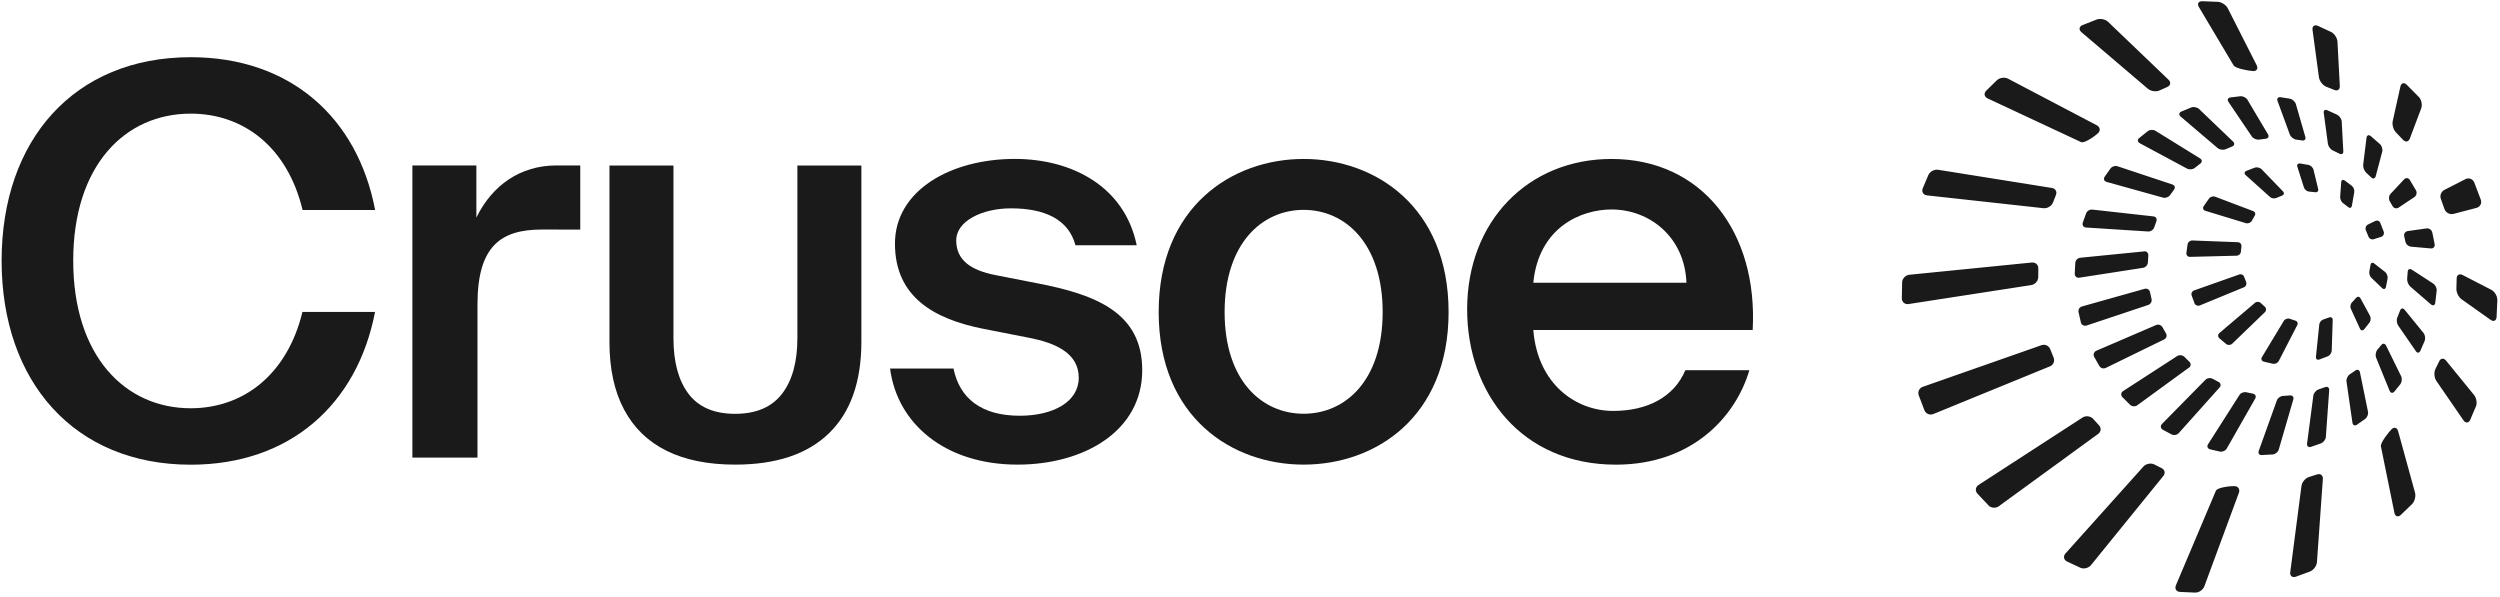
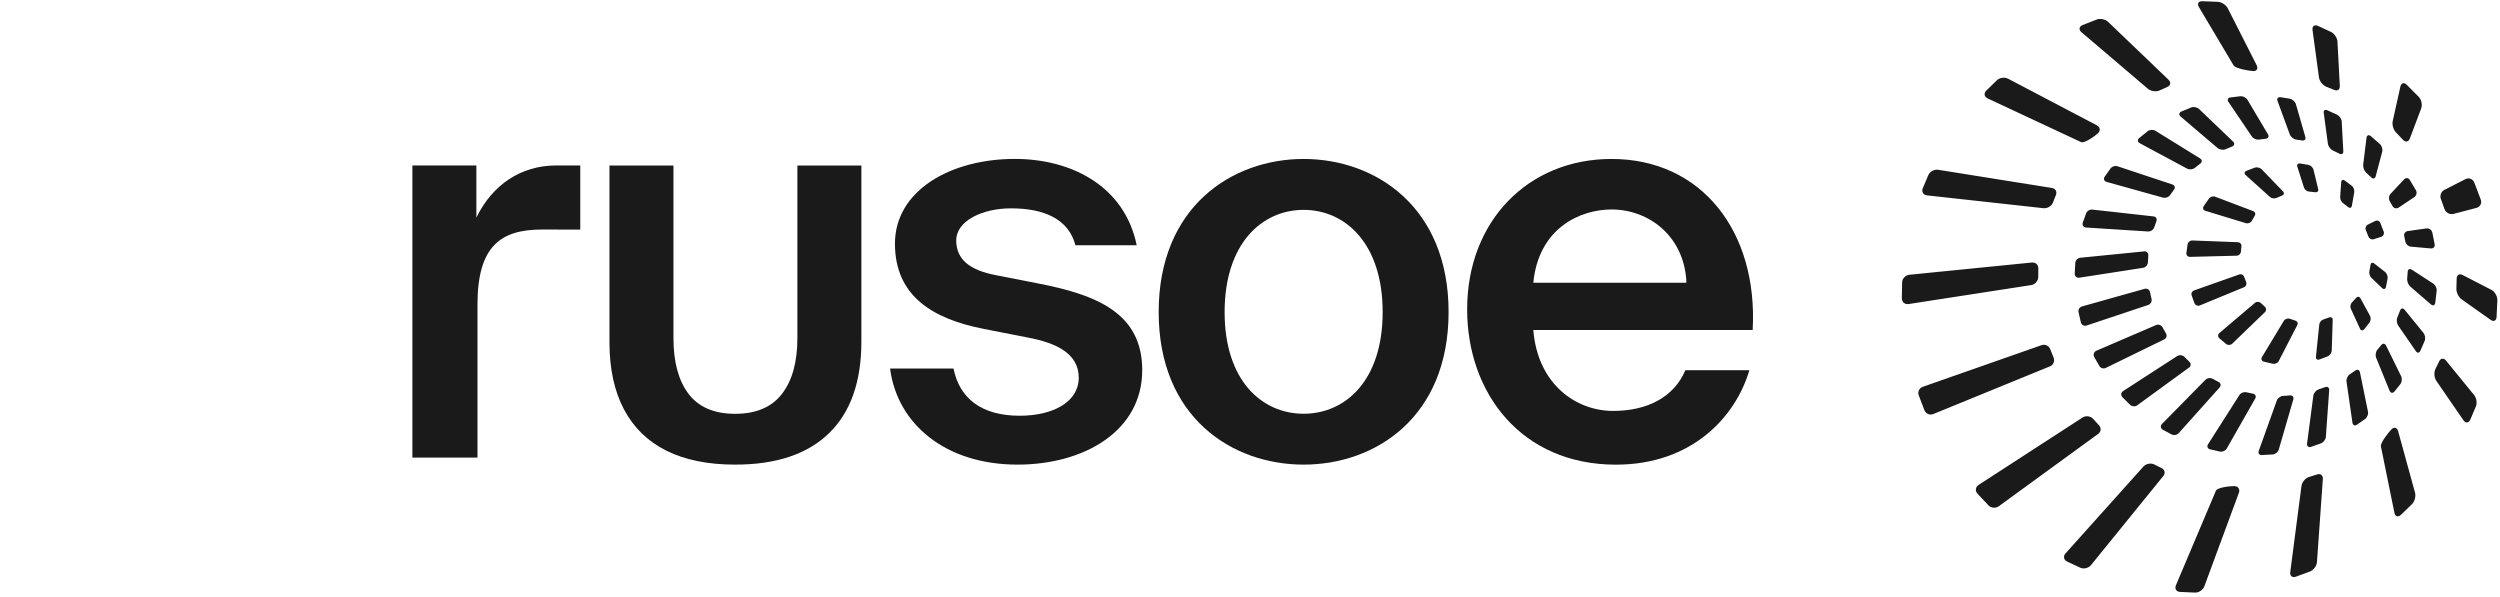
<svg xmlns="http://www.w3.org/2000/svg" width="465" height="111" viewBox="0 0 465 111" fill="none">
  <path d="M449.936 18.065L447.648 15.761C447.147 15.267 446.621 15.428 446.472 16.102L445.047 22.522C444.897 23.196 445.173 24.158 445.673 24.652L446.945 25.989C447.408 26.511 447.991 26.403 448.236 25.753L450.343 20.167C450.588 19.51 450.393 18.565 449.922 18.05L449.944 18.051L449.936 18.065ZM433.555 5.935L431.133 4.808C430.487 4.536 430.037 4.867 430.129 5.562L431.321 14.374C431.413 15.062 432.016 15.85 432.662 16.122L434.122 16.706C434.761 17 435.246 16.677 435.206 15.977L434.77 7.752C434.729 7.059 434.193 6.236 433.562 5.928L433.555 5.935ZM389.987 3.629L387.346 4.668C386.708 4.936 386.611 5.531 387.143 5.982L399.521 16.521C400.06 16.965 401.018 17.114 401.656 16.832L403.083 16.191C403.736 15.924 403.847 15.315 403.346 14.828L392.112 4.071C391.611 3.584 390.654 3.391 390.002 3.622L389.995 3.622L389.987 3.629ZM389.997 23.299L373.495 14.635C372.872 14.313 371.951 14.434 371.439 14.909L369.435 16.869C368.945 17.359 369.067 18.011 369.698 18.304L387.081 26.43C387.712 26.723 389.77 25.232 390.252 24.756C390.734 24.288 390.62 23.629 390.004 23.299L389.997 23.299ZM358.685 32.535L357.629 35.029C357.369 35.671 357.735 36.263 358.424 36.34L380.098 38.725C380.786 38.801 381.584 38.341 381.843 37.699L382.386 36.314C382.667 35.68 382.345 35.067 381.658 34.961L360.48 31.576C359.793 31.471 358.989 31.887 358.693 32.52L358.693 32.535L358.685 32.535ZM419.744 12.135L414.364 1.537C414.042 0.917 413.22 0.378 412.516 0.338L409.604 0.226C408.907 0.222 408.63 0.703 408.989 1.303L415.449 12.162C415.807 12.761 418.388 13.186 419.07 13.218C419.751 13.25 420.058 12.77 419.744 12.15L419.744 12.135ZM353.799 52.478L353.741 55.479C353.738 56.179 354.305 56.66 354.991 56.554L377.819 53.023C378.512 52.917 379.095 52.269 379.113 51.569L379.126 49.967C379.166 49.275 378.629 48.766 377.93 48.828L355.127 51.106C354.435 51.176 353.831 51.801 353.791 52.5L353.799 52.478ZM437.44 34.56L436.122 33.571C435.783 33.337 435.486 33.482 435.46 33.889L435.27 36.647C435.245 37.054 435.495 37.571 435.834 37.805L436.763 38.514C437.071 38.785 437.383 38.662 437.452 38.27L437.892 35.76C437.962 35.361 437.763 34.824 437.447 34.56L437.44 34.56ZM419.433 31.163L417.824 31.777C417.445 31.934 417.384 32.297 417.693 32.568L422.225 36.643C422.526 36.913 423.068 36.985 423.439 36.805L424.449 36.387C424.834 36.244 424.917 35.889 424.631 35.59L420.651 31.471C420.365 31.187 419.818 31.049 419.426 31.17L419.441 31.155L419.433 31.163ZM410.191 39.208C409.798 39.089 409.661 38.706 409.876 38.362L410.883 36.916C411.126 36.595 411.644 36.44 412.03 36.589L419.087 39.265C419.472 39.413 419.594 39.803 419.365 40.147L418.834 41.08C418.626 41.432 418.137 41.63 417.743 41.511L410.191 39.208ZM416.811 46.8C416.786 47.207 416.432 47.547 416.027 47.559L407.344 47.778C406.933 47.796 406.633 47.468 406.666 47.06L406.893 45.427C406.962 45.028 407.359 44.71 407.77 44.728L416.24 45.05C416.651 45.068 416.958 45.411 416.91 45.818L416.811 46.807L416.811 46.8ZM427.815 30.411C427.412 30.357 427.178 30.628 427.307 31.017L428.541 34.89C428.663 35.279 429.094 35.619 429.505 35.637L430.617 35.753C431.02 35.815 431.276 35.544 431.177 35.141L430.31 31.562C430.21 31.158 429.802 30.769 429.408 30.678L427.815 30.404L427.815 30.411ZM397.984 26.633L406.801 31.366C407.228 31.589 407.876 31.525 408.244 31.221L409.248 30.439C409.637 30.157 409.627 29.72 409.208 29.461L400.923 24.334C400.518 24.075 399.864 24.109 399.482 24.398L397.9 25.669C397.525 25.965 397.557 26.396 397.984 26.626L397.977 26.626L397.984 26.633ZM441.884 32.766L443.09 28.236C443.22 27.773 443.024 27.134 442.673 26.804L440.958 25.309C440.584 25.008 440.228 25.151 440.171 25.624L439.555 30.607C439.491 31.086 439.731 31.741 440.074 32.085L441.041 32.992C441.377 33.336 441.754 33.237 441.884 32.774L441.884 32.766ZM449.39 35.425L448.223 33.471C447.962 33.056 447.494 33.014 447.161 33.363L444.646 36.052C444.314 36.401 444.253 37.026 444.499 37.433L445.012 38.328C445.243 38.749 445.753 38.879 446.157 38.606L449.064 36.663C449.467 36.396 449.607 35.831 449.376 35.41L449.39 35.425ZM434.72 21.343L432.891 20.515C432.456 20.307 432.142 20.532 432.218 21.015L432.991 26.749C433.059 27.224 433.463 27.781 433.906 27.982L435.131 28.583C435.558 28.805 435.886 28.602 435.855 28.128L435.56 22.603C435.536 22.129 435.154 21.565 434.727 21.35L434.72 21.343ZM405.723 20.749C405.285 20.949 405.222 21.37 405.596 21.679L412.474 27.535C412.833 27.843 413.506 27.948 413.944 27.762L415.168 27.255C415.613 27.084 415.698 26.664 415.354 26.334L409.031 20.281C408.688 19.952 408.031 19.811 407.586 19.981L405.73 20.749L405.723 20.749ZM403.655 36.255L404.363 35.282C404.652 34.896 404.517 34.462 404.058 34.312L393.87 30.928C393.412 30.77 392.812 30.966 392.53 31.367L391.47 32.87C391.202 33.271 391.359 33.705 391.826 33.834L402.32 36.759C402.787 36.888 403.38 36.67 403.647 36.269L403.655 36.255ZM425.93 18.359L424.183 18.081C423.708 18.01 423.45 18.331 423.621 18.78L425.902 25.005C426.066 25.454 426.59 25.89 427.066 25.961L428.17 26.121C428.645 26.213 428.924 25.907 428.79 25.452L427.034 19.372C426.907 18.909 426.405 18.459 425.93 18.366L425.93 18.359ZM421.843 24.98L418.033 18.569C417.787 18.155 417.193 17.855 416.714 17.901L414.873 18.123C414.394 18.183 414.223 18.55 414.492 18.951L418.83 25.368C419.098 25.768 419.708 26.039 420.187 25.964L421.417 25.807C421.895 25.761 422.082 25.387 421.843 24.98ZM398.789 46.761L386.932 47.939C386.453 47.985 386.031 48.412 386.003 48.899L385.899 50.915C385.893 51.396 386.281 51.727 386.753 51.651L398.591 49.817C399.07 49.749 399.486 49.293 399.513 48.813L399.584 47.532C399.633 47.053 399.268 46.693 398.79 46.746L398.789 46.761ZM387.04 59.982C387.167 60.444 387.645 60.697 388.104 60.548L399.569 56.722C400.028 56.566 400.306 56.063 400.186 55.594L399.903 54.347C399.813 53.871 399.358 53.597 398.892 53.723L387.251 56.999C386.785 57.125 386.493 57.613 386.613 58.083L387.04 59.974L387.04 59.982ZM389.165 38.983C388.682 38.934 388.159 39.255 388.008 39.71L387.39 41.429C387.253 41.884 387.528 42.292 388.012 42.319L399.541 43.056C400.024 43.084 400.54 42.74 400.684 42.285L401.088 41.158C401.261 40.711 401.015 40.304 400.54 40.248L389.172 38.983L389.165 38.983ZM464.498 55.757C464.502 55.065 464.01 54.228 463.387 53.906L458.056 51.158C457.433 50.836 456.933 51.144 456.937 51.843L456.889 53.679C456.855 54.377 457.294 55.271 457.864 55.672L463.254 59.492C463.824 59.893 464.321 59.666 464.362 58.967L464.513 55.735L464.513 55.757L464.498 55.757ZM460.516 75.636C460.782 74.995 460.625 74.021 460.184 73.478L454.964 67.075C454.523 66.531 453.941 66.618 453.667 67.252L452.977 68.655C452.681 69.289 452.766 70.268 453.162 70.847L458.21 78.185C458.606 78.757 459.165 78.713 459.46 78.079L460.501 75.629L460.509 75.629L460.516 75.636ZM429.689 106.282C430.335 106.021 430.913 105.242 430.954 104.544L432.052 89.093C432.099 88.402 431.603 88.017 430.943 88.255L429.455 88.727C428.789 88.935 428.174 89.684 428.075 90.374L425.986 106.426C425.894 107.108 426.369 107.492 427.021 107.269L429.682 106.289L429.689 106.289L429.689 106.282ZM416.435 91.66C416.673 91.011 416.313 90.447 415.638 90.415C414.964 90.383 412.424 90.645 412.158 91.279L404.72 108.861C404.446 109.502 404.791 110.058 405.488 110.098L408.296 110.222C409 110.24 409.763 109.714 410.008 109.057L416.435 91.653L416.435 91.66ZM386.952 105.608C387.598 105.88 388.478 105.662 388.918 105.12L402.379 88.533C402.818 87.998 402.653 87.323 402.007 87.044L400.674 86.375C400.043 86.075 399.142 86.255 398.681 86.775L384.181 102.941C383.72 103.454 383.849 104.143 384.472 104.443L386.938 105.593L386.952 105.608ZM446.051 80.194C445.863 79.526 445.317 79.359 444.827 79.842C444.344 80.325 442.713 82.352 442.849 83.033L445.364 95.393C445.5 96.074 446.031 96.249 446.55 95.781L448.637 93.766C449.134 93.268 449.38 92.32 449.199 91.645L446.051 80.194ZM369.852 94.013C370.353 94.507 371.217 94.573 371.779 94.158L390.259 80.704C390.821 80.296 390.877 79.554 390.383 79.068L389.299 77.881C388.813 77.373 387.949 77.277 387.359 77.655L368.015 90.198C367.432 90.576 367.332 91.309 367.81 91.825L369.874 94.014L369.867 94.013L369.852 94.013ZM444.092 51.765C444.154 51.365 443.933 50.828 443.617 50.579L441.603 49.004C441.286 48.755 440.975 48.871 440.92 49.277L440.706 50.423C440.615 50.822 440.777 51.38 441.07 51.664L443.075 53.589C443.368 53.874 443.686 53.787 443.785 53.389L444.099 51.779L444.092 51.765ZM432.991 66.263C433.363 66.098 433.683 65.632 433.702 65.225L433.882 59.516C433.892 59.108 433.597 58.904 433.211 59.047L432.181 59.406C431.782 59.52 431.433 59.933 431.386 60.333L430.764 66.373C430.724 66.78 431.012 67.006 431.397 66.87L433.006 66.256L432.992 66.256L432.991 66.263ZM424.774 59.694C424.989 59.343 425.485 59.166 425.871 59.286L425.878 59.286L426.904 59.626C427.305 59.731 427.479 60.107 427.293 60.467L423.85 67.148C423.664 67.514 423.181 67.742 422.78 67.666L421.058 67.264C420.664 67.152 420.505 66.769 420.72 66.425L424.781 59.695L424.774 59.694ZM421.254 57.052C421.562 57.33 421.565 57.782 421.271 58.066L415.192 63.927C414.898 64.211 414.391 64.242 414.067 63.986L412.796 62.918C412.495 62.64 412.499 62.196 412.822 61.934L419.423 56.327C419.731 56.065 420.222 56.085 420.515 56.37L421.254 57.038L421.254 57.052ZM440.74 59.993C440.977 59.664 441.014 59.096 440.818 58.734L439.053 55.496C438.857 55.134 438.483 55.102 438.225 55.416L437.477 56.242C437.183 56.526 437.081 57.07 437.262 57.439L438.956 61.134C439.122 61.51 439.481 61.549 439.746 61.242L440.741 59.978L440.74 59.993ZM420.128 83.871C419.962 84.319 420.224 84.668 420.709 84.637L422.738 84.529C423.217 84.483 423.727 84.081 423.849 83.618L426.554 74.302C426.691 73.839 426.399 73.503 425.928 73.549L424.655 73.64C424.171 73.657 423.647 74.037 423.488 74.492L420.128 83.864L420.135 83.864L420.128 83.871ZM448.605 50.169C448.193 49.904 447.851 50.084 447.831 50.565L447.73 51.881C447.703 52.361 447.965 53.01 448.338 53.325L452.157 56.617C452.516 56.932 452.886 56.803 452.957 56.331L453.222 54.079C453.271 53.599 452.979 52.994 452.567 52.736L448.62 50.17L448.605 50.169ZM452.393 43.213C452.28 42.744 451.797 42.418 451.318 42.486L447.848 42.978C447.369 43.046 447.071 43.483 447.183 43.945L447.406 44.949C447.497 45.418 447.963 45.838 448.446 45.88L452.13 46.209C452.606 46.251 452.931 45.902 452.848 45.426L452.401 43.199L452.4 43.214L452.393 43.213ZM450.994 63.408C451.167 62.96 451.067 62.295 450.769 61.922L447.263 57.619C446.965 57.247 446.581 57.31 446.415 57.757L445.912 59.02C445.717 59.466 445.794 60.146 446.063 60.547L449.35 65.318C449.619 65.719 450.002 65.678 450.19 65.238L450.987 63.407L450.994 63.408ZM431.735 82.445C432.18 82.275 432.576 81.739 432.61 81.266L433.229 72.566C433.263 72.093 432.918 71.836 432.473 72.007L431.221 72.441C430.769 72.597 430.344 73.125 430.28 73.59L429.113 82.508C429.049 82.988 429.379 83.259 429.838 83.118L431.735 82.453L431.735 82.445ZM417.839 72.967C417.372 72.846 416.779 73.078 416.525 73.487L410.698 82.627C410.438 83.029 410.61 83.456 411.084 83.578L412.886 83.989C413.361 84.096 413.94 83.841 414.178 83.425L419.467 74.139C419.705 73.723 419.511 73.31 419.036 73.217L417.853 72.968L417.839 72.967ZM446.465 71.452C446.754 71.066 446.823 70.405 446.607 69.969L443.813 64.285C443.604 63.857 443.194 63.81 442.898 64.196L442.185 65.052C441.882 65.423 441.783 66.098 441.962 66.54L444.465 72.683C444.644 73.125 445.054 73.194 445.357 72.83L446.465 71.46L446.465 71.452ZM438.954 69.26C438.856 68.791 438.464 68.635 438.082 68.924L437.058 69.626C436.655 69.885 436.382 70.49 436.45 70.973L437.555 78.625C437.623 79.1 438 79.263 438.397 78.989L439.915 77.928C440.304 77.64 440.548 77.027 440.443 76.558L438.954 69.26ZM407.153 68.39C407.542 68.108 407.57 67.606 407.212 67.276L406.296 66.371C405.953 66.034 405.338 65.967 404.934 66.24L394.896 72.743C394.493 73.002 394.428 73.503 394.756 73.861L396.194 75.291C396.538 75.627 397.146 75.672 397.528 75.384L407.139 68.382L407.153 68.39ZM390.468 68.051C390.699 68.472 391.245 68.647 391.677 68.432L402.535 63.132C402.966 62.917 403.119 62.418 402.866 61.996L402.234 60.887C402.011 60.458 401.465 60.269 401.019 60.462L389.918 65.238C389.48 65.431 389.291 65.936 389.507 66.364L390.468 68.051ZM412.841 72.072C413.159 71.716 413.068 71.247 412.633 71.032L411.576 70.465C411.157 70.221 410.546 70.307 410.206 70.648L402.135 78.848C401.795 79.189 401.863 79.68 402.268 79.923L403.89 80.789C404.309 81.026 404.914 80.918 405.246 80.562L412.841 72.072ZM407.654 54.971L408.181 56.414C408.333 56.789 408.776 56.968 409.154 56.818L417.378 53.431C417.756 53.274 417.929 52.841 417.785 52.458L417.421 51.516C417.299 51.127 416.879 50.911 416.493 51.054L408.097 54.021C407.712 54.157 407.502 54.589 407.654 54.964L407.654 54.971ZM460.192 33.913C459.93 33.272 459.196 33.005 458.578 33.317L454.657 35.321C454.032 35.64 453.746 36.427 454.023 37.061L454.686 38.922C454.934 39.57 455.687 39.961 456.36 39.782L460.625 38.668C461.305 38.489 461.66 37.813 461.435 37.159L460.207 33.913L460.192 33.913ZM381.282 68.154C381.927 67.894 382.233 67.152 381.971 66.511L381.351 64.972C381.119 64.317 380.386 63.97 379.727 64.201L357.631 71.949C356.979 72.18 356.644 72.9 356.891 73.547L357.949 76.322C358.211 76.963 358.959 77.281 359.605 77.007L381.274 68.147L381.282 68.154ZM442.901 44.052C443.293 43.931 443.502 43.507 443.38 43.117L442.741 41.468C442.597 41.086 442.161 40.921 441.789 41.108L440.436 41.766C440.064 41.945 439.89 42.4 440.034 42.783L440.538 44.02C440.674 44.403 441.109 44.618 441.501 44.497L442.901 44.052Z" fill="#1a1a1a" />
-   <path d="M56.257 58.015C53.425 69.678 45.271 75.936 35.474 75.936C23.277 75.936 13.62 66.247 13.62 48.486C13.62 30.724 23.277 21.137 35.474 21.137C45.301 21.137 53.469 27.358 56.279 39.058H69.775C66.487 21.807 53.938 10.639 35.467 10.639C13.818 10.646 0.3 25.989 0.3 48.493C0.3 70.997 13.818 86.434 35.474 86.434C53.909 86.434 66.444 75.237 69.76 58.015H56.257Z" fill="#1a1a1a" />
  <path d="M200.037 45.622C198.716 40.675 194.136 38.752 188.031 38.752C182.74 38.752 177.859 41.076 177.859 44.711C177.859 48.346 180.501 50.262 185.183 51.173L192.918 52.688C204.007 54.808 212.454 58.24 212.454 68.847C212.454 80.161 201.673 86.419 189.256 86.419C175.827 86.419 166.873 78.842 165.552 68.541H177.353C178.468 74.092 182.541 77.327 189.66 77.327C195.964 77.327 200.646 74.704 200.646 70.26C200.646 65.816 196.58 63.798 191.186 62.786L182.945 61.168C173.691 59.347 166.462 55.209 166.462 45.316C166.462 35.422 176.839 29.558 188.743 29.558C199.428 29.558 209.188 34.708 211.426 45.614H200.029L200.037 45.622Z" fill="#1a1a1a" />
  <path d="M269.438 58.044C269.438 77.633 255.803 86.419 242.476 86.419C229.149 86.419 215.514 77.633 215.514 58.044C215.514 38.453 229.149 29.565 242.476 29.565C255.803 29.565 269.438 38.453 269.438 58.044ZM242.476 76.956C250.24 76.956 257.175 70.793 257.175 58.051C257.175 45.309 250.24 39.036 242.476 39.036C234.712 39.036 227.777 45.302 227.777 58.051C227.777 70.8 234.712 76.956 242.476 76.956Z" fill="#1a1a1a" />
  <path d="M285.195 61.38C286.009 71.478 293.128 76.431 300.048 76.431C306.352 76.431 311.342 73.903 313.478 68.855H325.381C322.835 77.539 314.696 86.427 300.562 86.427C282.964 86.427 272.888 73.095 272.888 57.541C272.888 41.178 284.182 29.565 299.747 29.565C316.531 29.565 327.01 43.101 325.998 61.38H285.202H285.195ZM285.195 52.594H313.676C313.368 44.114 306.858 38.963 299.74 38.963C294.045 38.963 286.207 42.293 285.195 52.594Z" fill="#1a1a1a" />
  <path d="M107.936 42.708C107.936 42.708 102.653 42.693 100.818 42.693C93.186 42.693 88.812 45.724 88.812 56.63V85.108H76.703V30.774H88.606V40.471C91.557 34.41 96.84 30.774 103.46 30.774H107.929V42.708H107.936Z" fill="#1a1a1a" />
  <path d="M136.741 86.419C131.692 86.419 127.435 85.56 123.971 83.84C120.508 82.121 117.873 79.564 116.068 76.162C114.262 72.759 113.36 68.585 113.36 63.645V30.789H125.263V62.895C125.263 67.339 126.202 70.792 128.074 73.262C129.952 75.732 132.837 76.97 136.733 76.97C140.63 76.97 143.536 75.732 145.444 73.262C147.352 70.792 148.314 67.339 148.314 62.895V30.789H160.217V63.536C160.217 70.989 158.214 76.664 154.214 80.562C150.207 84.467 144.38 86.419 136.733 86.419H136.741Z" fill="#1a1a1a" />
</svg>